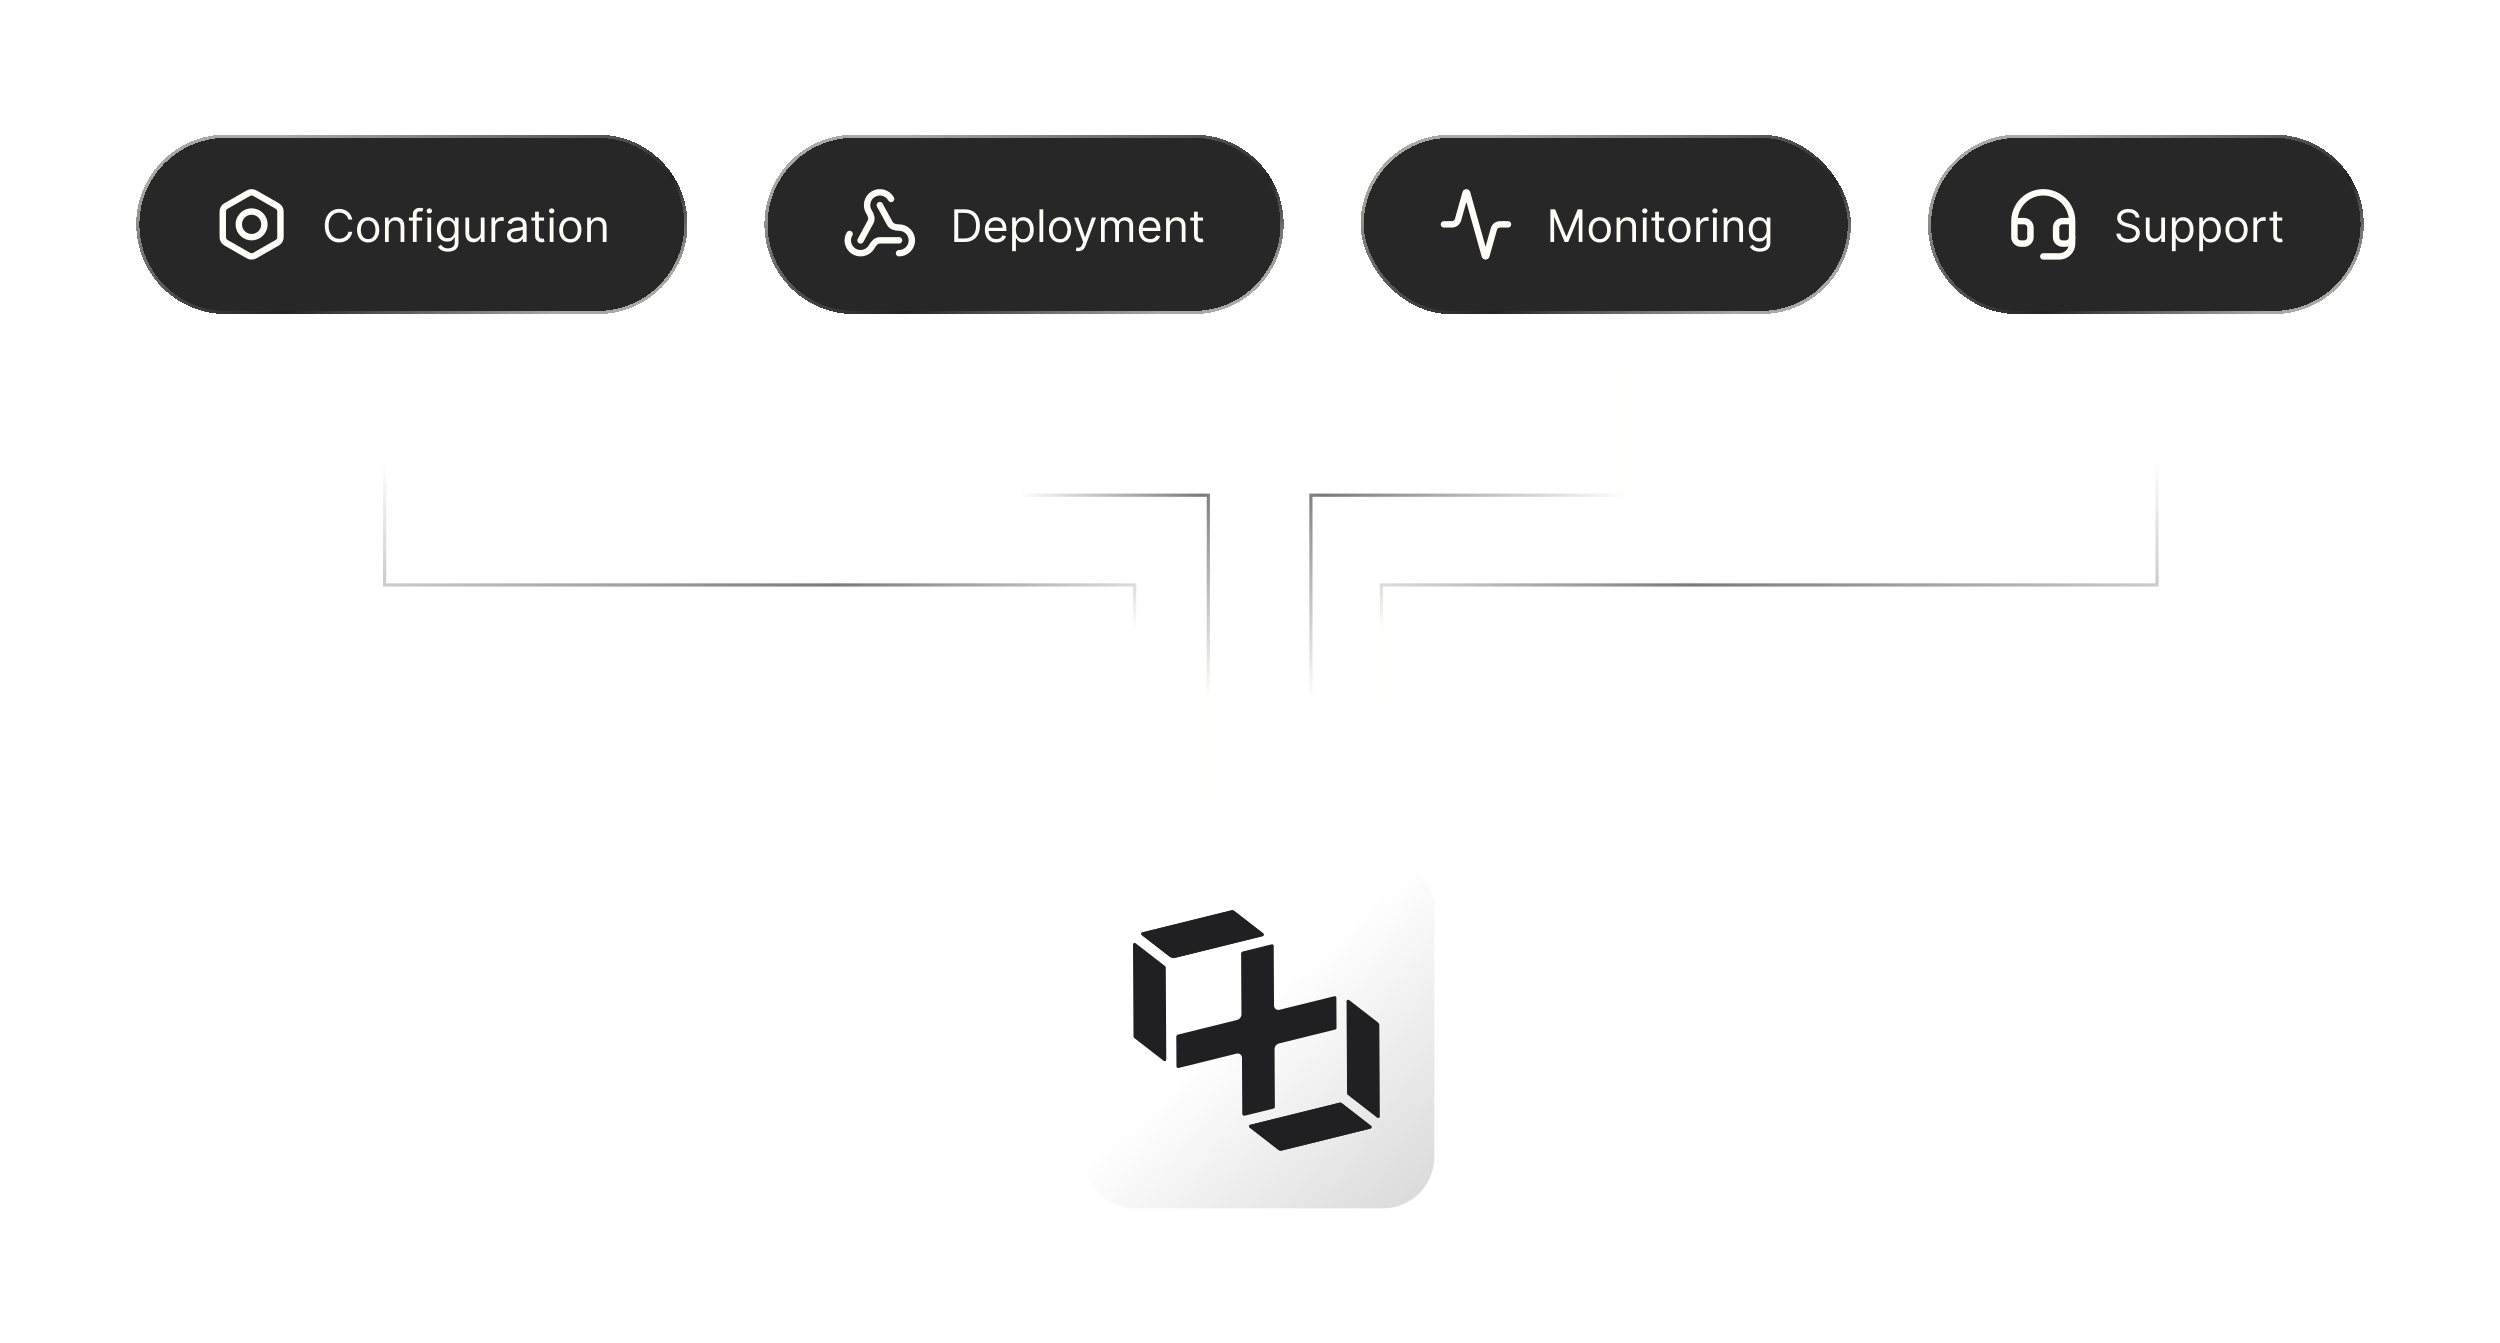
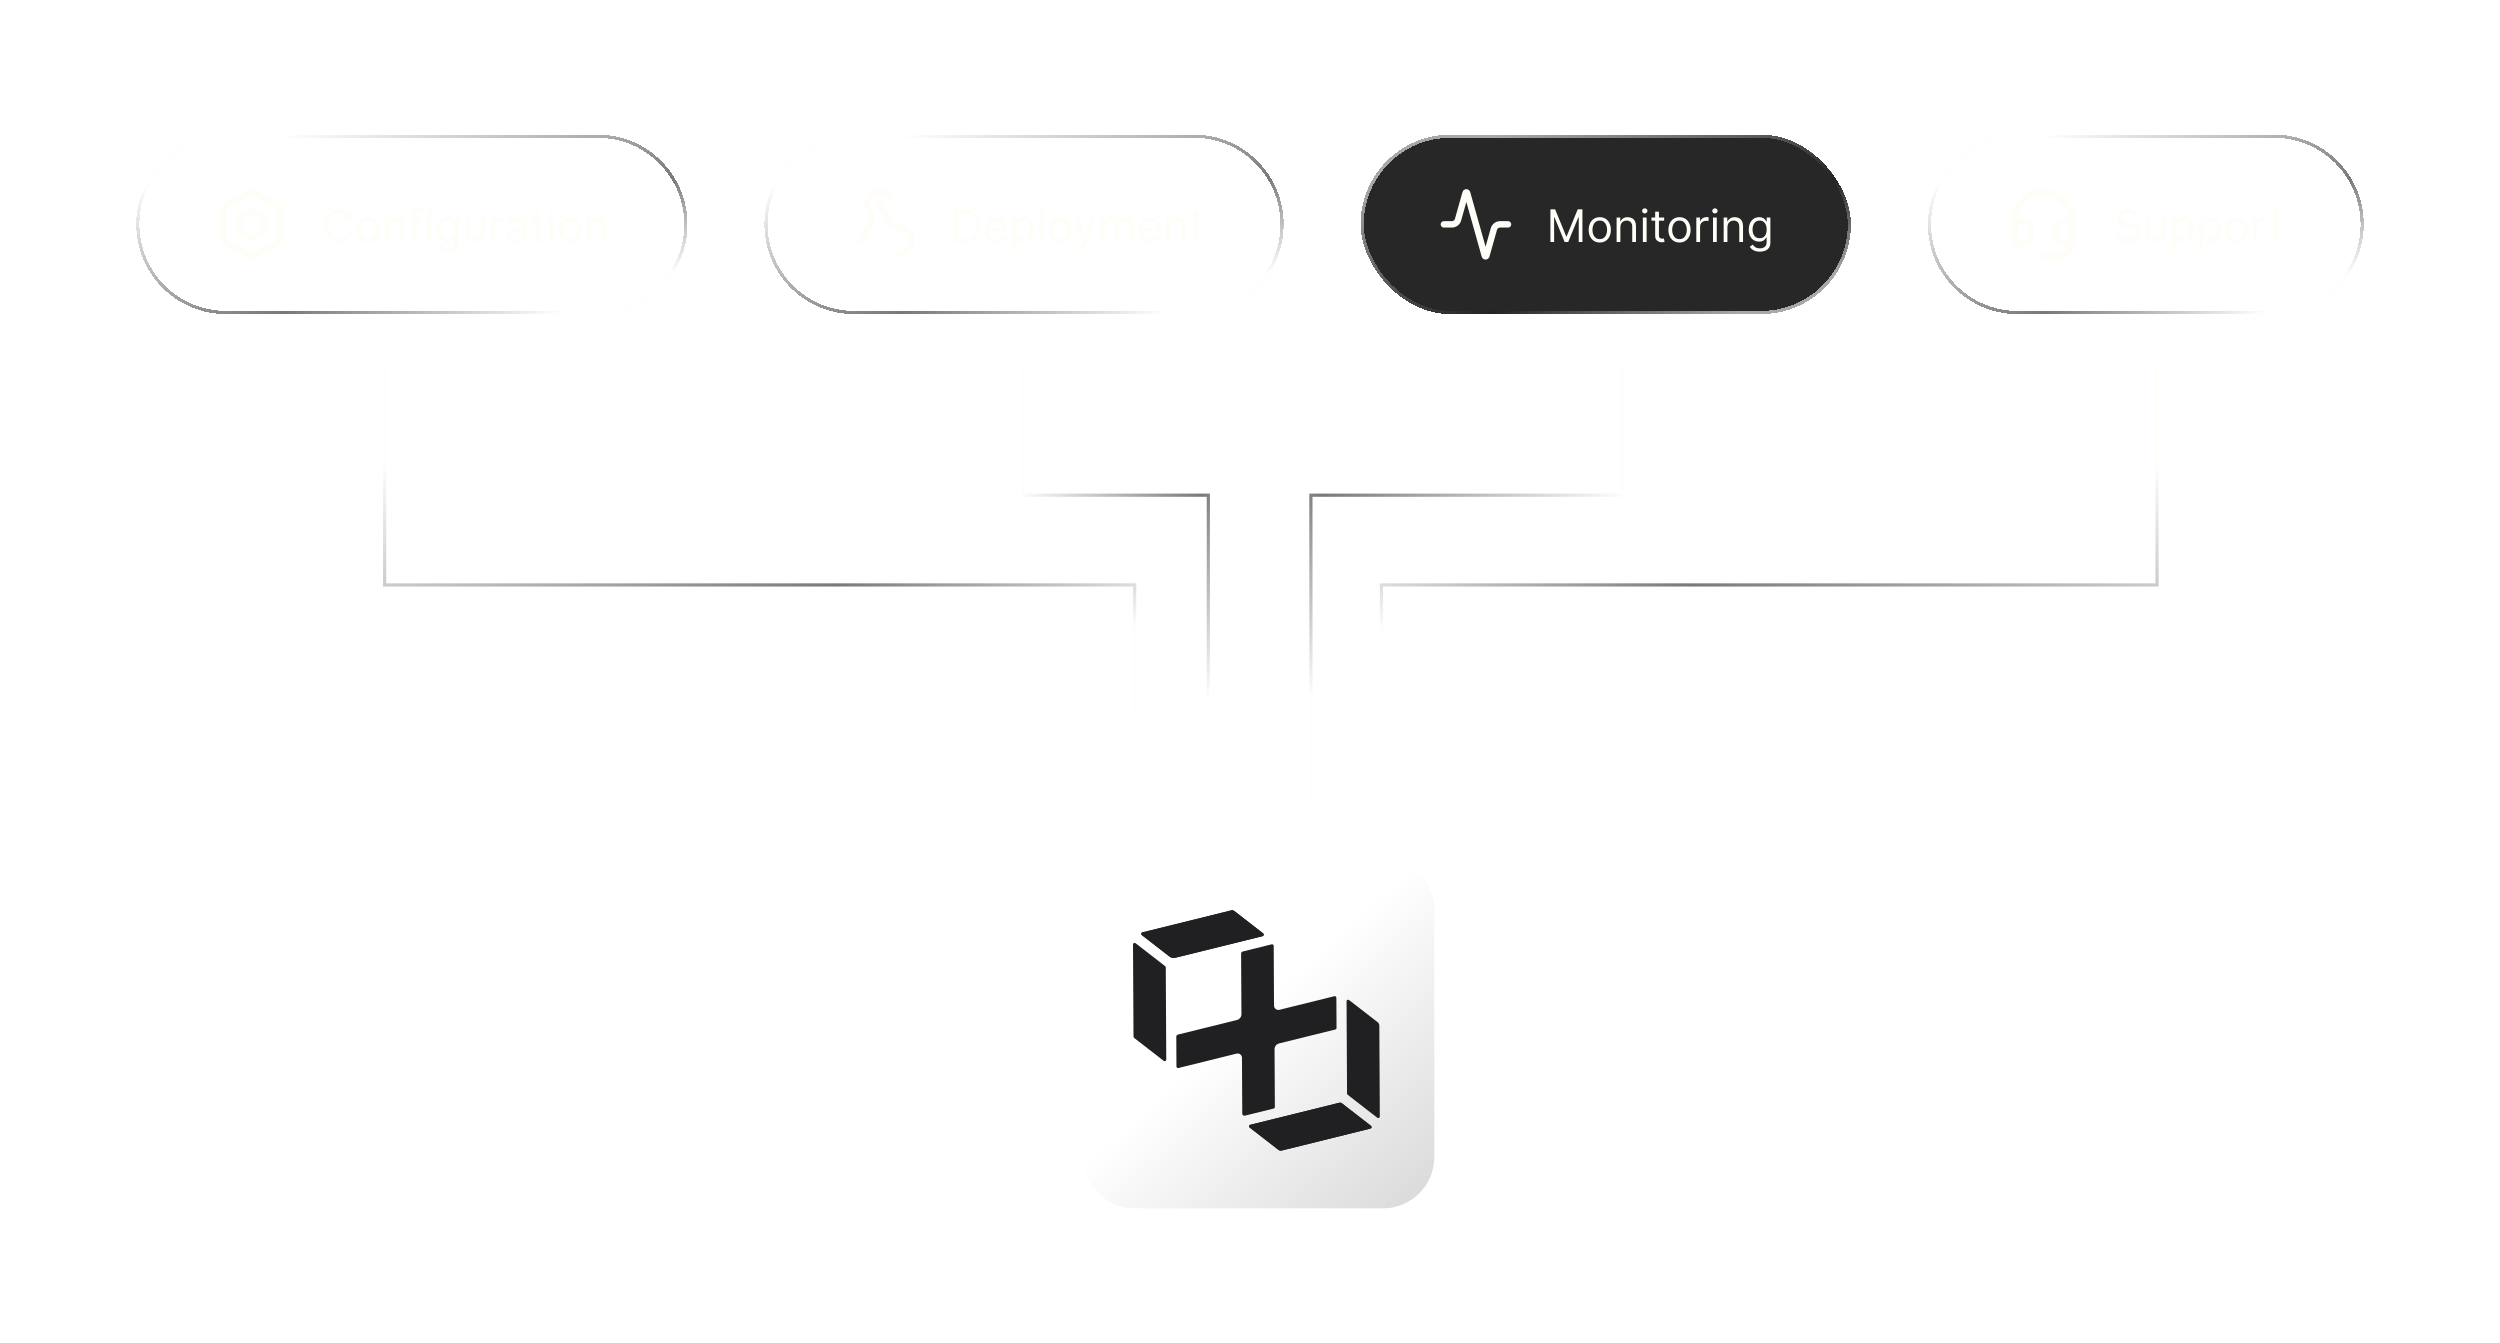
<svg xmlns="http://www.w3.org/2000/svg" width="780" height="419" viewBox="0 0 780 419" fill="none">
  <g filter="url(#filter0_d_1288_9257)">
    <rect x="337.5" y="267" width="110" height="110" rx="16" fill="url(#paint0_linear_1288_9257)" />
  </g>
  <path d="M353.651 323.327L353.5 294.667C353.5 294.259 353.97 294.026 354.291 294.278L363.506 301.427C363.641 301.53 363.718 301.691 363.721 301.861L363.875 330.606C363.875 331.013 363.405 331.246 363.084 330.995L353.933 323.893C353.757 323.758 353.654 323.549 353.654 323.327H353.651Z" fill="#202022" />
  <path d="M393.924 292.081L366.723 298.812C366.07 298.973 365.377 298.828 364.844 298.415L356.26 291.755C355.936 291.504 356.045 290.993 356.443 290.895L384.163 284.032C384.486 283.952 384.831 284.024 385.094 284.23L394.105 291.221C394.428 291.472 394.32 291.983 393.922 292.081H393.924Z" fill="#202022" />
  <path d="M393.924 292.081L366.646 298.83C366.041 298.978 365.401 298.843 364.91 298.462L356.26 291.755C355.936 291.504 356.045 290.993 356.443 290.895L384.163 284.032C384.486 283.952 384.831 284.024 385.094 284.23L394.105 291.221C394.428 291.472 394.32 291.983 393.922 292.081H393.924Z" fill="#202022" />
  <path d="M427.557 352.117L399.899 358.964C399.535 359.054 399.15 358.972 398.855 358.745L389.895 351.794C389.572 351.542 389.68 351.032 390.078 350.934L417.877 344.054C418.151 343.986 418.44 344.049 418.663 344.221L427.74 351.262C428.064 351.513 427.955 352.024 427.557 352.122V352.117Z" fill="#202022" />
  <path d="M427.557 352.117L399.899 358.964C399.535 359.054 399.15 358.972 398.855 358.745L389.895 351.794C389.572 351.542 389.68 351.032 390.078 350.934L417.877 344.054C418.151 343.986 418.44 344.049 418.663 344.221L427.74 351.262C428.064 351.513 427.955 352.024 427.557 352.122V352.117Z" fill="#202022" />
  <path d="M420.279 341.183L420.125 312.409C420.125 312.001 420.595 311.768 420.916 312.02L429.834 318.936C430.158 319.187 430.349 319.571 430.349 319.981L430.5 348.345C430.5 348.753 430.03 348.986 429.709 348.734L420.47 341.566C420.351 341.474 420.282 341.333 420.282 341.183H420.279Z" fill="#202022" />
  <path d="M387.501 330.031C387.499 329.29 386.891 328.687 386.148 328.687C386.039 328.687 385.927 328.7 385.821 328.726L367.662 333.221C367.354 333.298 367.054 333.065 367.054 332.75L367.004 323.462C367.004 323.144 367.219 322.866 367.527 322.79L385.357 318.377L385.365 318.385L385.973 318.218C386.779 317.999 387.339 317.263 387.331 316.427V316.186L387.326 315.979L387.313 313.931L387.225 297.531C387.225 297.216 387.438 296.94 387.746 296.864L396.788 294.627C397.096 294.55 397.396 294.783 397.396 295.098L397.494 313.756C397.499 314.497 398.107 315.1 398.848 315.1C398.959 315.1 399.068 315.087 399.177 315.061L416.338 310.813C416.646 310.736 416.946 310.969 416.946 311.284L416.996 320.728C416.996 320.953 416.842 321.151 416.625 321.204L399.307 325.489L399.017 325.569C398.211 325.791 397.653 326.527 397.661 327.363V327.604L397.759 345.388C397.759 345.613 397.605 345.812 397.388 345.865L388.375 348.094C387.976 348.191 387.589 347.892 387.586 347.482L387.496 330.031H387.501Z" fill="#202022" />
  <g filter="url(#filter1_d_1288_9257)">
-     <path d="M42.5 70C42.5 54.536 55.036 42 70.5 42H186.5C201.964 42 214.5 54.536 214.5 70C214.5 85.464 201.964 98 186.5 98H70.5C55.036 98 42.5 85.464 42.5 70Z" fill="#272728" shape-rendering="crispEdges" />
    <path d="M70.5 42.5H186.5C201.688 42.5 214 54.812 214 70C214 85.188 201.688 97.5 186.5 97.5H70.5C55.312 97.5 43 85.188 43 70C43 54.812 55.312 42.5 70.5 42.5Z" stroke="url(#paint1_linear_1288_9257)" stroke-opacity="0.6" shape-rendering="crispEdges" />
    <path d="M87.5 74V66C87.5 65.649 87.407 65.305 87.231 65.001C87.056 64.697 86.804 64.445 86.5 64.27L79.5 60.27C79.196 60.094 78.851 60.002 78.5 60.002C78.149 60.002 77.804 60.094 77.5 60.27L70.5 64.27C70.196 64.445 69.944 64.697 69.769 65.001C69.593 65.305 69.5 65.649 69.5 66V74C69.5 74.351 69.593 74.695 69.769 74.999C69.944 75.302 70.196 75.555 70.5 75.73L77.5 79.73C77.804 79.905 78.149 79.998 78.5 79.998C78.851 79.998 79.196 79.905 79.5 79.73L86.5 75.73C86.804 75.555 87.056 75.302 87.231 74.999C87.407 74.695 87.5 74.351 87.5 74Z" stroke="#FFFDF7" stroke-width="2" stroke-linecap="round" stroke-linejoin="round" />
    <path d="M78.5 74C80.709 74 82.5 72.209 82.5 70C82.5 67.791 80.709 66 78.5 66C76.291 66 74.5 67.791 74.5 70C74.5 72.209 76.291 74 78.5 74Z" stroke="#FFFDF7" stroke-width="2" stroke-linecap="round" stroke-linejoin="round" />
    <path d="M109.926 68.5H108.693C108.62 68.145 108.493 67.834 108.31 67.565C108.131 67.297 107.913 67.072 107.654 66.889C107.399 66.704 107.116 66.564 106.804 66.472C106.492 66.379 106.168 66.332 105.83 66.332C105.213 66.332 104.655 66.488 104.154 66.8C103.657 67.111 103.261 67.57 102.966 68.177C102.674 68.783 102.528 69.528 102.528 70.409C102.528 71.291 102.674 72.035 102.966 72.641C103.261 73.248 103.657 73.707 104.154 74.019C104.655 74.33 105.213 74.486 105.83 74.486C106.168 74.486 106.492 74.439 106.804 74.347C107.116 74.254 107.399 74.116 107.654 73.934C107.913 73.748 108.131 73.521 108.31 73.253C108.493 72.981 108.62 72.669 108.693 72.318H109.926C109.833 72.838 109.664 73.304 109.419 73.715C109.174 74.126 108.869 74.476 108.504 74.764C108.14 75.049 107.73 75.266 107.276 75.415C106.826 75.565 106.343 75.639 105.83 75.639C104.961 75.639 104.189 75.427 103.513 75.003C102.837 74.579 102.305 73.975 101.917 73.193C101.529 72.411 101.335 71.483 101.335 70.409C101.335 69.335 101.529 68.407 101.917 67.625C102.305 66.843 102.837 66.24 103.513 65.815C104.189 65.391 104.961 65.179 105.83 65.179C106.343 65.179 106.826 65.254 107.276 65.403C107.73 65.552 108.14 65.771 108.504 66.059C108.869 66.344 109.174 66.692 109.419 67.103C109.664 67.511 109.833 67.976 109.926 68.5ZM114.862 75.659C114.172 75.659 113.567 75.495 113.047 75.167C112.53 74.839 112.126 74.38 111.834 73.79C111.546 73.2 111.401 72.51 111.401 71.722C111.401 70.926 111.546 70.232 111.834 69.638C112.126 69.045 112.53 68.585 113.047 68.256C113.567 67.928 114.172 67.764 114.862 67.764C115.551 67.764 116.154 67.928 116.671 68.256C117.192 68.585 117.596 69.045 117.884 69.638C118.176 70.232 118.322 70.926 118.322 71.722C118.322 72.51 118.176 73.2 117.884 73.79C117.596 74.38 117.192 74.839 116.671 75.167C116.154 75.495 115.551 75.659 114.862 75.659ZM114.862 74.605C115.385 74.605 115.816 74.471 116.154 74.202C116.492 73.934 116.743 73.581 116.905 73.144C117.067 72.706 117.149 72.232 117.149 71.722C117.149 71.211 117.067 70.736 116.905 70.295C116.743 69.854 116.492 69.498 116.154 69.226C115.816 68.954 115.385 68.818 114.862 68.818C114.338 68.818 113.907 68.954 113.569 69.226C113.231 69.498 112.981 69.854 112.818 70.295C112.656 70.736 112.575 71.211 112.575 71.722C112.575 72.232 112.656 72.706 112.818 73.144C112.981 73.581 113.231 73.934 113.569 74.202C113.907 74.471 114.338 74.605 114.862 74.605ZM121.286 70.906V75.5H120.113V67.864H121.246V69.057H121.346C121.525 68.669 121.797 68.358 122.161 68.122C122.526 67.883 122.996 67.764 123.573 67.764C124.09 67.764 124.543 67.87 124.93 68.082C125.318 68.291 125.62 68.609 125.835 69.037C126.051 69.461 126.158 69.998 126.158 70.648V75.5H124.985V70.727C124.985 70.127 124.829 69.66 124.518 69.325C124.206 68.987 123.779 68.818 123.235 68.818C122.861 68.818 122.526 68.899 122.231 69.062C121.939 69.224 121.709 69.461 121.54 69.773C121.371 70.084 121.286 70.462 121.286 70.906ZM131.703 67.864V68.858H127.586V67.864H131.703ZM128.819 75.5V66.81C128.819 66.372 128.922 66.008 129.128 65.716C129.333 65.424 129.6 65.206 129.928 65.06C130.256 64.914 130.603 64.841 130.967 64.841C131.256 64.841 131.491 64.864 131.673 64.91C131.855 64.957 131.991 65 132.081 65.04L131.743 66.054C131.683 66.034 131.6 66.009 131.494 65.979C131.391 65.95 131.256 65.935 131.086 65.935C130.699 65.935 130.419 66.032 130.246 66.228C130.077 66.424 129.993 66.71 129.993 67.088V75.5H128.819ZM133.347 75.5V67.864H134.521V75.5H133.347ZM133.944 66.591C133.715 66.591 133.518 66.513 133.352 66.357C133.19 66.201 133.109 66.014 133.109 65.796C133.109 65.577 133.19 65.389 133.352 65.234C133.518 65.078 133.715 65 133.944 65C134.173 65 134.368 65.078 134.531 65.234C134.696 65.389 134.779 65.577 134.779 65.796C134.779 66.014 134.696 66.201 134.531 66.357C134.368 66.513 134.173 66.591 133.944 66.591ZM139.752 78.523C139.185 78.523 138.698 78.45 138.29 78.304C137.883 78.162 137.543 77.972 137.271 77.737C137.003 77.505 136.789 77.257 136.63 76.992L137.564 76.335C137.671 76.474 137.805 76.633 137.967 76.812C138.13 76.995 138.352 77.152 138.633 77.285C138.918 77.421 139.291 77.489 139.752 77.489C140.368 77.489 140.877 77.34 141.278 77.041C141.679 76.743 141.88 76.276 141.88 75.639V74.088H141.78C141.694 74.227 141.572 74.4 141.412 74.605C141.257 74.807 141.031 74.988 140.736 75.147C140.445 75.303 140.05 75.381 139.553 75.381C138.937 75.381 138.383 75.235 137.893 74.943C137.405 74.651 137.019 74.227 136.734 73.671C136.452 73.114 136.312 72.438 136.312 71.642C136.312 70.86 136.449 70.179 136.724 69.599C136.999 69.015 137.382 68.565 137.873 68.246C138.363 67.925 138.93 67.764 139.573 67.764C140.07 67.764 140.465 67.847 140.756 68.013C141.051 68.175 141.277 68.361 141.432 68.57C141.591 68.775 141.714 68.944 141.8 69.077H141.92V67.864H143.053V75.719C143.053 76.375 142.904 76.909 142.606 77.32C142.311 77.734 141.913 78.037 141.412 78.229C140.915 78.425 140.362 78.523 139.752 78.523ZM139.712 74.327C140.183 74.327 140.581 74.219 140.905 74.004C141.23 73.788 141.477 73.478 141.646 73.074C141.815 72.669 141.9 72.186 141.9 71.622C141.9 71.072 141.817 70.586 141.651 70.165C141.485 69.745 141.24 69.415 140.915 69.176C140.59 68.938 140.189 68.818 139.712 68.818C139.215 68.818 138.801 68.944 138.469 69.196C138.141 69.448 137.894 69.786 137.729 70.21C137.566 70.635 137.485 71.105 137.485 71.622C137.485 72.153 137.568 72.621 137.733 73.029C137.903 73.433 138.151 73.752 138.479 73.984C138.811 74.212 139.222 74.327 139.712 74.327ZM150.013 72.378V67.864H151.187V75.5H150.013V74.207H149.934C149.755 74.595 149.476 74.925 149.099 75.197C148.721 75.465 148.243 75.599 147.667 75.599C147.189 75.599 146.765 75.495 146.394 75.286C146.023 75.074 145.731 74.756 145.519 74.332C145.307 73.904 145.201 73.365 145.201 72.716V67.864H146.374V72.636C146.374 73.193 146.53 73.637 146.841 73.969C147.156 74.3 147.557 74.466 148.045 74.466C148.336 74.466 148.633 74.391 148.934 74.242C149.239 74.093 149.495 73.864 149.7 73.556C149.909 73.248 150.013 72.855 150.013 72.378ZM153.336 75.5V67.864H154.469V69.017H154.549C154.688 68.639 154.94 68.333 155.304 68.097C155.669 67.862 156.08 67.744 156.537 67.744C156.623 67.744 156.731 67.746 156.86 67.749C156.99 67.753 157.087 67.758 157.154 67.764V68.957C157.114 68.947 157.023 68.933 156.88 68.913C156.741 68.889 156.594 68.878 156.438 68.878C156.067 68.878 155.735 68.956 155.444 69.112C155.155 69.264 154.926 69.476 154.757 69.748C154.592 70.016 154.509 70.323 154.509 70.668V75.5H153.336ZM160.792 75.679C160.308 75.679 159.869 75.588 159.474 75.406C159.08 75.22 158.767 74.953 158.535 74.605C158.303 74.254 158.187 73.829 158.187 73.332C158.187 72.895 158.273 72.54 158.445 72.269C158.617 71.993 158.848 71.778 159.136 71.622C159.425 71.466 159.743 71.35 160.091 71.274C160.442 71.195 160.795 71.132 161.15 71.085C161.614 71.026 161.99 70.981 162.278 70.951C162.57 70.918 162.782 70.863 162.915 70.787C163.05 70.711 163.118 70.578 163.118 70.389V70.349C163.118 69.859 162.984 69.478 162.716 69.206C162.451 68.934 162.048 68.798 161.508 68.798C160.948 68.798 160.508 68.921 160.19 69.166C159.872 69.412 159.648 69.673 159.519 69.952L158.405 69.554C158.604 69.09 158.869 68.729 159.201 68.47C159.536 68.208 159.9 68.026 160.295 67.923C160.692 67.817 161.083 67.764 161.468 67.764C161.713 67.764 161.995 67.794 162.313 67.854C162.635 67.91 162.944 68.028 163.243 68.207C163.544 68.386 163.795 68.656 163.993 69.017C164.192 69.378 164.292 69.862 164.292 70.469V75.5H163.118V74.466H163.059C162.979 74.632 162.847 74.809 162.661 74.998C162.475 75.187 162.229 75.347 161.92 75.48C161.612 75.613 161.236 75.679 160.792 75.679ZM160.971 74.625C161.435 74.625 161.826 74.534 162.144 74.352C162.465 74.169 162.707 73.934 162.87 73.646C163.036 73.357 163.118 73.054 163.118 72.736V71.662C163.069 71.722 162.959 71.776 162.79 71.826C162.625 71.872 162.432 71.914 162.214 71.95C161.998 71.983 161.788 72.013 161.582 72.04C161.38 72.063 161.216 72.083 161.09 72.099C160.785 72.139 160.5 72.204 160.235 72.293C159.973 72.379 159.761 72.51 159.599 72.686C159.439 72.858 159.36 73.094 159.36 73.392C159.36 73.8 159.511 74.108 159.812 74.317C160.117 74.522 160.503 74.625 160.971 74.625ZM169.754 67.864V68.858H165.797V67.864H169.754ZM166.95 66.034H168.124V73.312C168.124 73.644 168.172 73.892 168.268 74.058C168.367 74.221 168.493 74.33 168.646 74.386C168.801 74.439 168.965 74.466 169.138 74.466C169.267 74.466 169.373 74.459 169.456 74.446C169.539 74.43 169.605 74.416 169.655 74.406L169.893 75.46C169.814 75.49 169.703 75.52 169.56 75.55C169.418 75.583 169.237 75.599 169.018 75.599C168.687 75.599 168.362 75.528 168.044 75.386C167.729 75.243 167.467 75.026 167.259 74.734C167.053 74.443 166.95 74.075 166.95 73.631V66.034ZM171.519 75.5V67.864H172.692V75.5H171.519ZM172.116 66.591C171.887 66.591 171.69 66.513 171.524 66.357C171.362 66.201 171.281 66.014 171.281 65.796C171.281 65.577 171.362 65.389 171.524 65.234C171.69 65.078 171.887 65 172.116 65C172.344 65 172.54 65.078 172.702 65.234C172.868 65.389 172.951 65.577 172.951 65.796C172.951 66.014 172.868 66.201 172.702 66.357C172.54 66.513 172.344 66.591 172.116 66.591ZM177.944 75.659C177.254 75.659 176.649 75.495 176.129 75.167C175.612 74.839 175.208 74.38 174.916 73.79C174.628 73.2 174.483 72.51 174.483 71.722C174.483 70.926 174.628 70.232 174.916 69.638C175.208 69.045 175.612 68.585 176.129 68.256C176.649 67.928 177.254 67.764 177.944 67.764C178.633 67.764 179.236 67.928 179.753 68.256C180.274 68.585 180.678 69.045 180.966 69.638C181.258 70.232 181.404 70.926 181.404 71.722C181.404 72.51 181.258 73.2 180.966 73.79C180.678 74.38 180.274 74.839 179.753 75.167C179.236 75.495 178.633 75.659 177.944 75.659ZM177.944 74.605C178.467 74.605 178.898 74.471 179.236 74.202C179.574 73.934 179.825 73.581 179.987 73.144C180.149 72.706 180.231 72.232 180.231 71.722C180.231 71.211 180.149 70.736 179.987 70.295C179.825 69.854 179.574 69.498 179.236 69.226C178.898 68.954 178.467 68.818 177.944 68.818C177.42 68.818 176.989 68.954 176.651 69.226C176.313 69.498 176.063 69.854 175.9 70.295C175.738 70.736 175.657 71.211 175.657 71.722C175.657 72.232 175.738 72.706 175.9 73.144C176.063 73.581 176.313 73.934 176.651 74.202C176.989 74.471 177.42 74.605 177.944 74.605ZM184.368 70.906V75.5H183.195V67.864H184.328V69.057H184.428C184.607 68.669 184.879 68.358 185.243 68.122C185.608 67.883 186.078 67.764 186.655 67.764C187.172 67.764 187.625 67.87 188.012 68.082C188.4 68.291 188.702 68.609 188.917 69.037C189.133 69.461 189.24 69.998 189.24 70.648V75.5H188.067V70.727C188.067 70.127 187.911 69.66 187.6 69.325C187.288 68.987 186.861 68.818 186.317 68.818C185.943 68.818 185.608 68.899 185.313 69.062C185.021 69.224 184.791 69.461 184.622 69.773C184.453 70.084 184.368 70.462 184.368 70.906Z" fill="#FFFDF7" />
  </g>
  <g filter="url(#filter2_d_1288_9257)">
-     <path d="M238.5 70C238.5 54.536 251.036 42 266.5 42H372.5C387.964 42 400.5 54.536 400.5 70C400.5 85.464 387.964 98 372.5 98H266.5C251.036 98 238.5 85.464 238.5 70Z" fill="#272728" shape-rendering="crispEdges" />
    <path d="M266.5 42.5H372.5C387.688 42.5 400 54.812 400 70C400 85.188 387.688 97.5 372.5 97.5H266.5C251.312 97.5 239 85.188 239 70C239 54.812 251.312 42.5 266.5 42.5Z" stroke="url(#paint2_linear_1288_9257)" stroke-opacity="0.6" shape-rendering="crispEdges" />
-     <path d="M280.5 74.98H274.51C273.41 74.98 272.56 75.92 272.03 76.88C271.61 77.667 270.94 78.292 270.125 78.654C269.309 79.016 268.397 79.096 267.531 78.88C266.666 78.663 265.897 78.164 265.348 77.461C264.799 76.758 264.5 75.892 264.5 75C264.51 74.3 264.7 73.6 265.07 73" stroke="#FFFDF7" stroke-width="2" stroke-linecap="round" stroke-linejoin="round" />
    <path d="M268.5 75.001L271.63 69.221C272.16 68.251 271.73 67.041 271.13 66.121C270.847 65.668 270.657 65.163 270.572 64.635C270.488 64.108 270.509 63.569 270.636 63.05C270.763 62.531 270.992 62.043 271.311 61.614C271.629 61.186 272.031 60.825 272.491 60.554C272.951 60.283 273.461 60.106 273.99 60.035C274.52 59.965 275.058 60 275.573 60.141C276.089 60.281 276.571 60.523 276.991 60.853C277.411 61.183 277.761 61.593 278.02 62.061" stroke="#FFFDF7" stroke-width="2" stroke-linecap="round" stroke-linejoin="round" />
    <path d="M274.5 64L277.63 69.73C278.16 70.7 279.4 71 280.5 71C281.561 71 282.578 71.421 283.328 72.172C284.079 72.922 284.5 73.939 284.5 75C284.5 76.061 284.079 77.078 283.328 77.828C282.578 78.579 281.561 79 280.5 79" stroke="#FFFDF7" stroke-width="2" stroke-linecap="round" stroke-linejoin="round" />
    <path d="M300.875 75.5H297.733V65.318H301.014C302.002 65.318 302.847 65.522 303.55 65.93C304.252 66.334 304.791 66.916 305.165 67.675C305.54 68.43 305.727 69.335 305.727 70.389C305.727 71.45 305.538 72.363 305.161 73.129C304.783 73.891 304.232 74.478 303.51 74.888C302.787 75.296 301.909 75.5 300.875 75.5ZM298.966 74.406H300.795C301.637 74.406 302.335 74.244 302.888 73.919C303.442 73.594 303.855 73.132 304.126 72.532C304.398 71.932 304.534 71.218 304.534 70.389C304.534 69.567 304.4 68.86 304.131 68.266C303.863 67.67 303.462 67.212 302.928 66.894C302.395 66.573 301.73 66.412 300.935 66.412H298.966V74.406ZM310.838 75.659C310.102 75.659 309.468 75.497 308.934 75.172C308.404 74.844 307.994 74.386 307.706 73.8C307.421 73.21 307.278 72.524 307.278 71.742C307.278 70.959 307.421 70.27 307.706 69.673C307.994 69.073 308.395 68.606 308.909 68.271C309.426 67.933 310.029 67.764 310.719 67.764C311.116 67.764 311.509 67.831 311.897 67.963C312.285 68.096 312.638 68.311 312.956 68.609C313.274 68.904 313.528 69.296 313.717 69.783C313.906 70.27 314 70.87 314 71.582V72.079H308.114V71.065H312.807C312.807 70.635 312.721 70.25 312.548 69.912C312.379 69.574 312.137 69.307 311.822 69.112C311.511 68.916 311.143 68.818 310.719 68.818C310.251 68.818 309.847 68.934 309.506 69.166C309.168 69.395 308.907 69.693 308.725 70.061C308.543 70.429 308.452 70.823 308.452 71.244V71.921C308.452 72.497 308.551 72.986 308.75 73.387C308.952 73.785 309.232 74.088 309.59 74.297C309.948 74.502 310.364 74.605 310.838 74.605C311.146 74.605 311.425 74.562 311.673 74.476C311.925 74.386 312.142 74.254 312.325 74.078C312.507 73.899 312.648 73.677 312.747 73.412L313.881 73.73C313.761 74.115 313.561 74.453 313.279 74.744C312.997 75.033 312.649 75.258 312.235 75.421C311.821 75.579 311.355 75.659 310.838 75.659ZM315.785 78.364V67.864H316.918V69.077H317.058C317.144 68.944 317.263 68.775 317.415 68.57C317.571 68.361 317.793 68.175 318.082 68.013C318.373 67.847 318.768 67.764 319.265 67.764C319.908 67.764 320.475 67.925 320.965 68.246C321.456 68.568 321.839 69.024 322.114 69.614C322.389 70.204 322.526 70.9 322.526 71.702C322.526 72.51 322.389 73.211 322.114 73.805C321.839 74.395 321.457 74.852 320.97 75.177C320.483 75.498 319.921 75.659 319.285 75.659C318.794 75.659 318.402 75.578 318.107 75.415C317.812 75.25 317.585 75.062 317.425 74.854C317.266 74.642 317.144 74.466 317.058 74.327H316.958V78.364H315.785ZM316.938 71.682C316.938 72.258 317.023 72.767 317.192 73.208C317.361 73.646 317.608 73.989 317.933 74.237C318.257 74.483 318.655 74.605 319.126 74.605C319.616 74.605 320.026 74.476 320.354 74.217C320.685 73.956 320.934 73.604 321.099 73.163C321.268 72.719 321.353 72.225 321.353 71.682C321.353 71.145 321.27 70.661 321.104 70.23C320.942 69.796 320.695 69.453 320.364 69.201C320.036 68.946 319.623 68.818 319.126 68.818C318.648 68.818 318.247 68.939 317.923 69.181C317.598 69.42 317.353 69.754 317.187 70.185C317.021 70.613 316.938 71.112 316.938 71.682ZM325.489 65.318V75.5H324.316V65.318H325.489ZM330.741 75.659C330.051 75.659 329.446 75.495 328.926 75.167C328.409 74.839 328.005 74.38 327.713 73.79C327.425 73.2 327.28 72.51 327.28 71.722C327.28 70.926 327.425 70.232 327.713 69.638C328.005 69.045 328.409 68.585 328.926 68.256C329.446 67.928 330.051 67.764 330.741 67.764C331.43 67.764 332.033 67.928 332.55 68.256C333.071 68.585 333.475 69.045 333.763 69.638C334.055 70.232 334.201 70.926 334.201 71.722C334.201 72.51 334.055 73.2 333.763 73.79C333.475 74.38 333.071 74.839 332.55 75.167C332.033 75.495 331.43 75.659 330.741 75.659ZM330.741 74.605C331.264 74.605 331.695 74.471 332.033 74.202C332.371 73.934 332.622 73.581 332.784 73.144C332.946 72.706 333.028 72.232 333.028 71.722C333.028 71.211 332.946 70.736 332.784 70.295C332.622 69.854 332.371 69.498 332.033 69.226C331.695 68.954 331.264 68.818 330.741 68.818C330.217 68.818 329.786 68.954 329.448 69.226C329.11 69.498 328.86 69.854 328.697 70.295C328.535 70.736 328.454 71.211 328.454 71.722C328.454 72.232 328.535 72.706 328.697 73.144C328.86 73.581 329.11 73.934 329.448 74.202C329.786 74.471 330.217 74.605 330.741 74.605ZM336.474 78.364C336.275 78.364 336.098 78.347 335.942 78.314C335.786 78.284 335.679 78.254 335.619 78.224L335.917 77.19C336.202 77.263 336.454 77.29 336.673 77.27C336.892 77.25 337.086 77.152 337.255 76.977C337.427 76.804 337.584 76.524 337.727 76.136L337.946 75.54L335.122 67.864H336.395L338.502 73.949H338.582L340.69 67.864H341.963L338.721 76.614C338.575 77.008 338.395 77.335 338.179 77.593C337.964 77.855 337.714 78.049 337.429 78.175C337.147 78.301 336.829 78.364 336.474 78.364ZM343.511 75.5V67.864H344.645V69.057H344.744C344.903 68.649 345.16 68.333 345.515 68.107C345.87 67.879 346.295 67.764 346.793 67.764C347.296 67.764 347.716 67.879 348.05 68.107C348.388 68.333 348.652 68.649 348.841 69.057H348.92C349.116 68.662 349.409 68.349 349.8 68.117C350.192 67.882 350.661 67.764 351.207 67.764C351.89 67.764 352.449 67.978 352.883 68.406C353.317 68.83 353.534 69.491 353.534 70.389V75.5H352.361V70.389C352.361 69.826 352.207 69.423 351.898 69.181C351.59 68.939 351.227 68.818 350.81 68.818C350.273 68.818 349.857 68.981 349.562 69.305C349.267 69.627 349.119 70.035 349.119 70.528V75.5H347.926V70.27C347.926 69.836 347.785 69.486 347.504 69.221C347.222 68.952 346.859 68.818 346.415 68.818C346.11 68.818 345.825 68.899 345.56 69.062C345.298 69.224 345.086 69.45 344.923 69.738C344.764 70.023 344.685 70.353 344.685 70.727V75.5H343.511ZM358.881 75.659C358.145 75.659 357.511 75.497 356.977 75.172C356.447 74.844 356.037 74.386 355.749 73.8C355.464 73.21 355.321 72.524 355.321 71.742C355.321 70.959 355.464 70.27 355.749 69.673C356.037 69.073 356.438 68.606 356.952 68.271C357.469 67.933 358.072 67.764 358.762 67.764C359.159 67.764 359.552 67.831 359.94 67.963C360.328 68.096 360.681 68.311 360.999 68.609C361.317 68.904 361.571 69.296 361.76 69.783C361.949 70.27 362.043 70.87 362.043 71.582V72.079H356.157V71.065H360.85C360.85 70.635 360.764 70.25 360.591 69.912C360.422 69.574 360.18 69.307 359.865 69.112C359.554 68.916 359.186 68.818 358.762 68.818C358.294 68.818 357.89 68.934 357.549 69.166C357.211 69.395 356.95 69.693 356.768 70.061C356.586 70.429 356.495 70.823 356.495 71.244V71.921C356.495 72.497 356.594 72.986 356.793 73.387C356.995 73.785 357.275 74.088 357.633 74.297C357.991 74.502 358.407 74.605 358.881 74.605C359.189 74.605 359.468 74.562 359.716 74.476C359.968 74.386 360.185 74.254 360.368 74.078C360.55 73.899 360.691 73.677 360.79 73.412L361.924 73.73C361.804 74.115 361.604 74.453 361.322 74.744C361.04 75.033 360.692 75.258 360.278 75.421C359.864 75.579 359.398 75.659 358.881 75.659ZM365.001 70.906V75.5H363.828V67.864H364.961V69.057H365.061C365.24 68.669 365.511 68.358 365.876 68.122C366.241 67.883 366.711 67.764 367.288 67.764C367.805 67.764 368.257 67.87 368.645 68.082C369.033 68.291 369.335 68.609 369.55 69.037C369.766 69.461 369.873 69.998 369.873 70.648V75.5H368.7V70.727C368.7 70.127 368.544 69.66 368.233 69.325C367.921 68.987 367.493 68.818 366.95 68.818C366.575 68.818 366.241 68.899 365.946 69.062C365.654 69.224 365.424 69.461 365.255 69.773C365.086 70.084 365.001 70.462 365.001 70.906ZM375.338 67.864V68.858H371.381V67.864H375.338ZM372.534 66.034H373.708V73.312C373.708 73.644 373.756 73.892 373.852 74.058C373.951 74.221 374.077 74.33 374.23 74.386C374.385 74.439 374.549 74.466 374.722 74.466C374.851 74.466 374.957 74.459 375.04 74.446C375.123 74.43 375.189 74.416 375.239 74.406L375.477 75.46C375.398 75.49 375.287 75.52 375.144 75.55C375.002 75.583 374.821 75.599 374.602 75.599C374.271 75.599 373.946 75.528 373.628 75.386C373.313 75.243 373.051 75.026 372.843 74.734C372.637 74.443 372.534 74.075 372.534 73.631V66.034Z" fill="#FFFDF7" />
  </g>
  <g filter="url(#filter3_d_1288_9257)">
    <rect x="424.5" y="42" width="153" height="56" rx="28" fill="#272728" shape-rendering="crispEdges" />
    <rect x="425" y="42.5" width="152" height="55" rx="27.5" stroke="url(#paint3_linear_1288_9257)" stroke-opacity="0.6" shape-rendering="crispEdges" />
    <path d="M470.5 70H468.02C467.583 69.999 467.158 70.141 466.809 70.405C466.461 70.669 466.208 71.039 466.09 71.46L463.74 79.82C463.725 79.872 463.693 79.918 463.65 79.95C463.607 79.983 463.554 80 463.5 80C463.446 80 463.393 79.983 463.35 79.95C463.307 79.918 463.275 79.872 463.26 79.82L457.74 60.18C457.725 60.128 457.693 60.083 457.65 60.05C457.607 60.017 457.554 60 457.5 60C457.446 60 457.393 60.017 457.35 60.05C457.307 60.083 457.275 60.128 457.26 60.18L454.91 68.54C454.792 68.959 454.541 69.329 454.195 69.592C453.848 69.856 453.425 69.999 452.99 70H450.5" stroke="#FFFDF7" stroke-width="2" stroke-linecap="round" stroke-linejoin="round" />
    <path d="M483.733 65.318H485.205L488.665 73.77H488.784L492.244 65.318H493.716V75.5H492.562V67.764H492.463L489.281 75.5H488.168L484.986 67.764H484.886V75.5H483.733V65.318ZM499.131 75.659C498.442 75.659 497.837 75.495 497.317 75.167C496.8 74.839 496.395 74.38 496.104 73.79C495.815 73.2 495.671 72.51 495.671 71.722C495.671 70.926 495.815 70.232 496.104 69.638C496.395 69.045 496.8 68.585 497.317 68.256C497.837 67.928 498.442 67.764 499.131 67.764C499.821 67.764 500.424 67.928 500.941 68.256C501.461 68.585 501.866 69.045 502.154 69.638C502.446 70.232 502.591 70.926 502.591 71.722C502.591 72.51 502.446 73.2 502.154 73.79C501.866 74.38 501.461 74.839 500.941 75.167C500.424 75.495 499.821 75.659 499.131 75.659ZM499.131 74.605C499.655 74.605 500.086 74.471 500.424 74.202C500.762 73.934 501.012 73.581 501.175 73.144C501.337 72.706 501.418 72.232 501.418 71.722C501.418 71.211 501.337 70.736 501.175 70.295C501.012 69.854 500.762 69.498 500.424 69.226C500.086 68.954 499.655 68.818 499.131 68.818C498.608 68.818 498.177 68.954 497.839 69.226C497.501 69.498 497.25 69.854 497.088 70.295C496.925 70.736 496.844 71.211 496.844 71.722C496.844 72.232 496.925 72.706 497.088 73.144C497.25 73.581 497.501 73.934 497.839 74.202C498.177 74.471 498.608 74.605 499.131 74.605ZM505.556 70.906V75.5H504.382V67.864H505.516V69.057H505.615C505.794 68.669 506.066 68.358 506.431 68.122C506.795 67.883 507.266 67.764 507.843 67.764C508.36 67.764 508.812 67.87 509.2 68.082C509.588 68.291 509.889 68.609 510.105 69.037C510.32 69.461 510.428 69.998 510.428 70.648V75.5H509.255V70.727C509.255 70.127 509.099 69.66 508.787 69.325C508.476 68.987 508.048 68.818 507.505 68.818C507.13 68.818 506.795 68.899 506.5 69.062C506.209 69.224 505.978 69.461 505.809 69.773C505.64 70.084 505.556 70.462 505.556 70.906ZM512.572 75.5V67.864H513.745V75.5H512.572ZM513.169 66.591C512.94 66.591 512.743 66.513 512.577 66.357C512.414 66.201 512.333 66.014 512.333 65.796C512.333 65.577 512.414 65.389 512.577 65.234C512.743 65.078 512.94 65 513.169 65C513.397 65 513.593 65.078 513.755 65.234C513.921 65.389 514.004 65.577 514.004 65.796C514.004 66.014 513.921 66.201 513.755 66.357C513.593 66.513 513.397 66.591 513.169 66.591ZM519.215 67.864V68.858H515.258V67.864H519.215ZM516.411 66.034H517.585V73.312C517.585 73.644 517.633 73.892 517.729 74.058C517.828 74.221 517.954 74.33 518.107 74.386C518.262 74.439 518.426 74.466 518.599 74.466C518.728 74.466 518.834 74.459 518.917 74.446C519 74.43 519.066 74.416 519.116 74.406L519.354 75.46C519.275 75.49 519.164 75.52 519.021 75.55C518.879 75.583 518.698 75.599 518.479 75.599C518.148 75.599 517.823 75.528 517.505 75.386C517.19 75.243 516.928 75.026 516.719 74.734C516.514 74.443 516.411 74.075 516.411 73.631V66.034ZM524 75.659C523.311 75.659 522.706 75.495 522.186 75.167C521.669 74.839 521.264 74.38 520.973 73.79C520.684 73.2 520.54 72.51 520.54 71.722C520.54 70.926 520.684 70.232 520.973 69.638C521.264 69.045 521.669 68.585 522.186 68.256C522.706 67.928 523.311 67.764 524 67.764C524.69 67.764 525.293 67.928 525.81 68.256C526.33 68.585 526.735 69.045 527.023 69.638C527.315 70.232 527.461 70.926 527.461 71.722C527.461 72.51 527.315 73.2 527.023 73.79C526.735 74.38 526.33 74.839 525.81 75.167C525.293 75.495 524.69 75.659 524 75.659ZM524 74.605C524.524 74.605 524.955 74.471 525.293 74.202C525.631 73.934 525.881 73.581 526.044 73.144C526.206 72.706 526.287 72.232 526.287 71.722C526.287 71.211 526.206 70.736 526.044 70.295C525.881 69.854 525.631 69.498 525.293 69.226C524.955 68.954 524.524 68.818 524 68.818C523.477 68.818 523.046 68.954 522.708 69.226C522.37 69.498 522.119 69.854 521.957 70.295C521.795 70.736 521.713 71.211 521.713 71.722C521.713 72.232 521.795 72.706 521.957 73.144C522.119 73.581 522.37 73.934 522.708 74.202C523.046 74.471 523.477 74.605 524 74.605ZM529.252 75.5V67.864H530.385V69.017H530.465C530.604 68.639 530.856 68.333 531.22 68.097C531.585 67.862 531.996 67.744 532.453 67.744C532.539 67.744 532.647 67.746 532.776 67.749C532.906 67.753 533.003 67.758 533.07 67.764V68.957C533.03 68.947 532.939 68.933 532.796 68.913C532.657 68.889 532.51 68.878 532.354 68.878C531.983 68.878 531.651 68.956 531.36 69.112C531.071 69.264 530.843 69.476 530.673 69.748C530.508 70.016 530.425 70.323 530.425 70.668V75.5H529.252ZM534.461 75.5V67.864H535.634V75.5H534.461ZM535.057 66.591C534.828 66.591 534.631 66.513 534.466 66.357C534.303 66.201 534.222 66.014 534.222 65.796C534.222 65.577 534.303 65.389 534.466 65.234C534.631 65.078 534.828 65 535.057 65C535.286 65 535.481 65.078 535.644 65.234C535.81 65.389 535.892 65.577 535.892 65.796C535.892 66.014 535.81 66.201 535.644 66.357C535.481 66.513 535.286 66.591 535.057 66.591ZM538.956 70.906V75.5H537.783V67.864H538.916V69.057H539.016C539.195 68.669 539.467 68.358 539.831 68.122C540.196 67.883 540.666 67.764 541.243 67.764C541.76 67.764 542.213 67.87 542.6 68.082C542.988 68.291 543.29 68.609 543.505 69.037C543.721 69.461 543.828 69.998 543.828 70.648V75.5H542.655V70.727C542.655 70.127 542.499 69.66 542.188 69.325C541.876 68.987 541.449 68.818 540.905 68.818C540.53 68.818 540.196 68.899 539.901 69.062C539.609 69.224 539.379 69.461 539.21 69.773C539.041 70.084 538.956 70.462 538.956 70.906ZM549.055 78.523C548.488 78.523 548.001 78.45 547.593 78.304C547.185 78.162 546.846 77.972 546.574 77.737C546.305 77.505 546.092 77.257 545.933 76.992L546.867 76.335C546.973 76.474 547.107 76.633 547.27 76.812C547.432 76.995 547.654 77.152 547.936 77.285C548.221 77.421 548.594 77.489 549.055 77.489C549.671 77.489 550.18 77.34 550.581 77.041C550.982 76.743 551.183 76.276 551.183 75.639V74.088H551.083C550.997 74.227 550.874 74.4 550.715 74.605C550.559 74.807 550.334 74.988 550.039 75.147C549.747 75.303 549.353 75.381 548.856 75.381C548.239 75.381 547.686 75.235 547.195 74.943C546.708 74.651 546.322 74.227 546.037 73.671C545.755 73.114 545.614 72.438 545.614 71.642C545.614 70.86 545.752 70.179 546.027 69.599C546.302 69.015 546.685 68.565 547.175 68.246C547.666 67.925 548.233 67.764 548.876 67.764C549.373 67.764 549.767 67.847 550.059 68.013C550.354 68.175 550.579 68.361 550.735 68.57C550.894 68.775 551.017 68.944 551.103 69.077H551.222V67.864H552.356V75.719C552.356 76.375 552.207 76.909 551.908 77.32C551.613 77.734 551.216 78.037 550.715 78.229C550.218 78.425 549.665 78.523 549.055 78.523ZM549.015 74.327C549.486 74.327 549.883 74.219 550.208 74.004C550.533 73.788 550.78 73.478 550.949 73.074C551.118 72.669 551.202 72.186 551.202 71.622C551.202 71.072 551.12 70.586 550.954 70.165C550.788 69.745 550.543 69.415 550.218 69.176C549.893 68.938 549.492 68.818 549.015 68.818C548.518 68.818 548.103 68.944 547.772 69.196C547.444 69.448 547.197 69.786 547.031 70.21C546.869 70.635 546.788 71.105 546.788 71.622C546.788 72.153 546.871 72.621 547.036 73.029C547.205 73.433 547.454 73.752 547.782 73.984C548.113 74.212 548.524 74.327 549.015 74.327Z" fill="#FFFDF7" />
  </g>
  <g filter="url(#filter4_d_1288_9257)">
-     <path d="M601.5 70C601.5 54.536 614.036 42 629.5 42H709.5C724.964 42 737.5 54.536 737.5 70C737.5 85.464 724.964 98 709.5 98H629.5C614.036 98 601.5 85.464 601.5 70Z" fill="#272728" shape-rendering="crispEdges" />
    <path d="M629.5 42.5H709.5C724.688 42.5 737 54.812 737 70C737 85.188 724.688 97.5 709.5 97.5H629.5C614.312 97.5 602 85.188 602 70C602 54.812 614.312 42.5 629.5 42.5Z" stroke="url(#paint4_linear_1288_9257)" stroke-opacity="0.6" shape-rendering="crispEdges" />
    <path d="M628.5 69H631.5C632.03 69 632.539 69.211 632.914 69.586C633.289 69.961 633.5 70.47 633.5 71V74C633.5 74.53 633.289 75.039 632.914 75.414C632.539 75.789 632.03 76 631.5 76H630.5C629.97 76 629.461 75.789 629.086 75.414C628.711 75.039 628.5 74.53 628.5 74V69ZM628.5 69C628.5 67.818 628.733 66.648 629.185 65.556C629.637 64.464 630.3 63.472 631.136 62.636C631.972 61.8 632.964 61.137 634.056 60.685C635.148 60.233 636.318 60 637.5 60C638.682 60 639.852 60.233 640.944 60.685C642.036 61.137 643.028 61.8 643.864 62.636C644.7 63.472 645.363 64.464 645.815 65.556C646.267 66.648 646.5 67.818 646.5 69M646.5 69V74C646.5 74.53 646.289 75.039 645.914 75.414C645.539 75.789 645.03 76 644.5 76H643.5C642.97 76 642.461 75.789 642.086 75.414C641.711 75.039 641.5 74.53 641.5 74V71C641.5 70.47 641.711 69.961 642.086 69.586C642.461 69.211 642.97 69 643.5 69H646.5Z" stroke="#FFFDF7" stroke-width="2" stroke-linecap="round" stroke-linejoin="round" />
    <path d="M646.5 74V76C646.5 77.061 646.079 78.078 645.328 78.828C644.578 79.579 643.561 80 642.5 80H637.5" stroke="#FFFDF7" stroke-width="2" stroke-linecap="round" stroke-linejoin="round" />
    <path d="M666.301 67.864C666.241 67.36 666 66.969 665.575 66.69C665.151 66.412 664.631 66.273 664.014 66.273C663.563 66.273 663.169 66.346 662.831 66.492C662.496 66.637 662.234 66.838 662.045 67.093C661.86 67.348 661.767 67.638 661.767 67.963C661.767 68.235 661.832 68.469 661.961 68.664C662.094 68.856 662.263 69.017 662.468 69.146C662.674 69.272 662.889 69.377 663.114 69.46C663.34 69.539 663.547 69.604 663.736 69.653L664.77 69.932C665.035 70.001 665.33 70.097 665.655 70.22C665.983 70.343 666.296 70.51 666.594 70.722C666.896 70.931 667.145 71.2 667.34 71.528C667.536 71.856 667.634 72.258 667.634 72.736C667.634 73.286 667.489 73.783 667.201 74.227C666.916 74.671 666.498 75.024 665.948 75.286C665.401 75.548 664.737 75.679 663.955 75.679C663.225 75.679 662.594 75.561 662.06 75.326C661.53 75.091 661.112 74.763 660.808 74.342C660.506 73.921 660.335 73.432 660.295 72.875H661.568C661.601 73.26 661.731 73.578 661.956 73.829C662.185 74.078 662.473 74.264 662.821 74.386C663.172 74.506 663.55 74.565 663.955 74.565C664.425 74.565 664.848 74.489 665.222 74.337C665.597 74.181 665.893 73.965 666.112 73.69C666.331 73.412 666.44 73.087 666.44 72.716C666.44 72.378 666.346 72.103 666.157 71.891C665.968 71.678 665.719 71.506 665.411 71.374C665.103 71.241 664.77 71.125 664.412 71.026L663.159 70.668C662.364 70.439 661.734 70.112 661.27 69.688C660.806 69.264 660.574 68.709 660.574 68.023C660.574 67.453 660.728 66.956 661.036 66.531C661.348 66.104 661.765 65.772 662.289 65.537C662.816 65.298 663.404 65.179 664.054 65.179C664.71 65.179 665.294 65.297 665.804 65.532C666.314 65.764 666.719 66.082 667.017 66.487C667.319 66.891 667.478 67.35 667.494 67.864H666.301ZM674.314 72.378V67.864H675.487V75.5H674.314V74.207H674.235C674.056 74.595 673.777 74.925 673.399 75.197C673.021 75.465 672.544 75.599 671.968 75.599C671.49 75.599 671.066 75.495 670.695 75.286C670.324 75.074 670.032 74.756 669.82 74.332C669.608 73.904 669.502 73.365 669.502 72.716V67.864H670.675V72.636C670.675 73.193 670.831 73.637 671.142 73.969C671.457 74.3 671.858 74.466 672.345 74.466C672.637 74.466 672.934 74.391 673.235 74.242C673.54 74.093 673.795 73.864 674.001 73.556C674.21 73.248 674.314 72.855 674.314 72.378ZM677.636 78.364V67.864H678.77V69.077H678.909C678.995 68.944 679.115 68.775 679.267 68.57C679.423 68.361 679.645 68.175 679.933 68.013C680.225 67.847 680.619 67.764 681.116 67.764C681.759 67.764 682.326 67.925 682.817 68.246C683.307 68.568 683.69 69.024 683.965 69.614C684.24 70.204 684.378 70.9 684.378 71.702C684.378 72.51 684.24 73.211 683.965 73.805C683.69 74.395 683.309 74.852 682.822 75.177C682.335 75.498 681.773 75.659 681.136 75.659C680.646 75.659 680.253 75.578 679.958 75.415C679.663 75.25 679.436 75.062 679.277 74.854C679.118 74.642 678.995 74.466 678.909 74.327H678.81V78.364H677.636ZM678.79 71.682C678.79 72.258 678.874 72.767 679.043 73.208C679.212 73.646 679.459 73.989 679.784 74.237C680.109 74.483 680.507 74.605 680.977 74.605C681.468 74.605 681.877 74.476 682.205 74.217C682.537 73.956 682.785 73.604 682.951 73.163C683.12 72.719 683.205 72.225 683.205 71.682C683.205 71.145 683.122 70.661 682.956 70.23C682.794 69.796 682.547 69.453 682.215 69.201C681.887 68.946 681.474 68.818 680.977 68.818C680.5 68.818 680.099 68.939 679.774 69.181C679.449 69.42 679.204 69.754 679.038 70.185C678.873 70.613 678.79 71.112 678.79 71.682ZM686.168 78.364V67.864H687.301V69.077H687.44C687.527 68.944 687.646 68.775 687.798 68.57C687.954 68.361 688.176 68.175 688.464 68.013C688.756 67.847 689.151 67.764 689.648 67.764C690.291 67.764 690.857 67.925 691.348 68.246C691.839 68.568 692.221 69.024 692.496 69.614C692.772 70.204 692.909 70.9 692.909 71.702C692.909 72.51 692.772 73.211 692.496 73.805C692.221 74.395 691.84 74.852 691.353 75.177C690.866 75.498 690.304 75.659 689.668 75.659C689.177 75.659 688.784 75.578 688.489 75.415C688.194 75.25 687.967 75.062 687.808 74.854C687.649 74.642 687.527 74.466 687.44 74.327H687.341V78.364H686.168ZM687.321 71.682C687.321 72.258 687.406 72.767 687.575 73.208C687.744 73.646 687.991 73.989 688.315 74.237C688.64 74.483 689.038 74.605 689.509 74.605C689.999 74.605 690.408 74.476 690.737 74.217C691.068 73.956 691.317 73.604 691.482 73.163C691.651 72.719 691.736 72.225 691.736 71.682C691.736 71.145 691.653 70.661 691.487 70.23C691.325 69.796 691.078 69.453 690.746 69.201C690.418 68.946 690.006 68.818 689.509 68.818C689.031 68.818 688.63 68.939 688.305 69.181C687.981 69.42 687.735 69.754 687.57 70.185C687.404 70.613 687.321 71.112 687.321 71.682ZM697.801 75.659C697.112 75.659 696.507 75.495 695.987 75.167C695.469 74.839 695.065 74.38 694.773 73.79C694.485 73.2 694.341 72.51 694.341 71.722C694.341 70.926 694.485 70.232 694.773 69.638C695.065 69.045 695.469 68.585 695.987 68.256C696.507 67.928 697.112 67.764 697.801 67.764C698.491 67.764 699.094 67.928 699.611 68.256C700.131 68.585 700.536 69.045 700.824 69.638C701.116 70.232 701.261 70.926 701.261 71.722C701.261 72.51 701.116 73.2 700.824 73.79C700.536 74.38 700.131 74.839 699.611 75.167C699.094 75.495 698.491 75.659 697.801 75.659ZM697.801 74.605C698.325 74.605 698.756 74.471 699.094 74.202C699.432 73.934 699.682 73.581 699.844 73.144C700.007 72.706 700.088 72.232 700.088 71.722C700.088 71.211 700.007 70.736 699.844 70.295C699.682 69.854 699.432 69.498 699.094 69.226C698.756 68.954 698.325 68.818 697.801 68.818C697.277 68.818 696.847 68.954 696.509 69.226C696.17 69.498 695.92 69.854 695.758 70.295C695.595 70.736 695.514 71.211 695.514 71.722C695.514 72.232 695.595 72.706 695.758 73.144C695.92 73.581 696.17 73.934 696.509 74.202C696.847 74.471 697.277 74.605 697.801 74.605ZM703.052 75.5V67.864H704.186V69.017H704.265C704.405 68.639 704.657 68.333 705.021 68.097C705.386 67.862 705.797 67.744 706.254 67.744C706.34 67.744 706.448 67.746 706.577 67.749C706.706 67.753 706.804 67.758 706.871 67.764V68.957C706.831 68.947 706.74 68.933 706.597 68.913C706.458 68.889 706.31 68.878 706.155 68.878C705.783 68.878 705.452 68.956 705.16 69.112C704.872 69.264 704.643 69.476 704.474 69.748C704.309 70.016 704.226 70.323 704.226 70.668V75.5H703.052ZM712.061 67.864V68.858H708.104V67.864H712.061ZM709.257 66.034H710.43V73.312C710.43 73.644 710.478 73.892 710.574 74.058C710.674 74.221 710.8 74.33 710.952 74.386C711.108 74.439 711.272 74.466 711.444 74.466C711.574 74.466 711.68 74.459 711.763 74.446C711.845 74.43 711.912 74.416 711.961 74.406L712.2 75.46C712.121 75.49 712.01 75.52 711.867 75.55C711.724 75.583 711.544 75.599 711.325 75.599C710.994 75.599 710.669 75.528 710.351 75.386C710.036 75.243 709.774 75.026 709.565 74.734C709.36 74.443 709.257 74.075 709.257 73.631V66.034Z" fill="#FFFDF7" />
  </g>
  <path d="M120 114L120 182.5L354 182.5L354 222" stroke="url(#paint5_linear_1288_9257)" stroke-opacity="0.6" />
  <path d="M673 114L673 182.5L431 182.5L431 222" stroke="url(#paint6_linear_1288_9257)" stroke-opacity="0.6" />
  <path d="M319 114L319 154.5L377 154.5L377 251" stroke="url(#paint7_linear_1288_9257)" stroke-opacity="0.6" />
  <path d="M506 114L506 154.5L409 154.5L409 251" stroke="url(#paint8_linear_1288_9257)" stroke-opacity="0.6" />
  <defs>
    <filter id="filter0_d_1288_9257" x="295.5" y="225" width="194" height="194" filterUnits="userSpaceOnUse" color-interpolation-filters="sRGB">
      <feFlood flood-opacity="0" result="BackgroundImageFix" />
      <feColorMatrix in="SourceAlpha" type="matrix" values="0 0 0 0 0 0 0 0 0 0 0 0 0 0 0 0 0 0 127 0" result="hardAlpha" />
      <feMorphology radius="10" operator="dilate" in="SourceAlpha" result="effect1_dropShadow_1288_9257" />
      <feOffset />
      <feGaussianBlur stdDeviation="16" />
      <feComposite in2="hardAlpha" operator="out" />
      <feColorMatrix type="matrix" values="0 0 0 0 0.863 0 0 0 0 1 0 0 0 0 0.463 0 0 0 0.15 0" />
      <feBlend mode="normal" in2="BackgroundImageFix" result="effect1_dropShadow_1288_9257" />
      <feBlend mode="normal" in="SourceGraphic" in2="effect1_dropShadow_1288_9257" result="shape" />
    </filter>
    <filter id="filter1_d_1288_9257" x="0.5" y="0" width="256" height="140" filterUnits="userSpaceOnUse" color-interpolation-filters="sRGB">
      <feFlood flood-opacity="0" result="BackgroundImageFix" />
      <feColorMatrix in="SourceAlpha" type="matrix" values="0 0 0 0 0 0 0 0 0 0 0 0 0 0 0 0 0 0 127 0" result="hardAlpha" />
      <feMorphology radius="10" operator="dilate" in="SourceAlpha" result="effect1_dropShadow_1288_9257" />
      <feOffset />
      <feGaussianBlur stdDeviation="16" />
      <feComposite in2="hardAlpha" operator="out" />
      <feColorMatrix type="matrix" values="0 0 0 0 0 0 0 0 0 0 0 0 0 0 0 0 0 0 0.35 0" />
      <feBlend mode="normal" in2="BackgroundImageFix" result="effect1_dropShadow_1288_9257" />
      <feBlend mode="normal" in="SourceGraphic" in2="effect1_dropShadow_1288_9257" result="shape" />
    </filter>
    <filter id="filter2_d_1288_9257" x="196.5" y="0" width="246" height="140" filterUnits="userSpaceOnUse" color-interpolation-filters="sRGB">
      <feFlood flood-opacity="0" result="BackgroundImageFix" />
      <feColorMatrix in="SourceAlpha" type="matrix" values="0 0 0 0 0 0 0 0 0 0 0 0 0 0 0 0 0 0 127 0" result="hardAlpha" />
      <feMorphology radius="10" operator="dilate" in="SourceAlpha" result="effect1_dropShadow_1288_9257" />
      <feOffset />
      <feGaussianBlur stdDeviation="16" />
      <feComposite in2="hardAlpha" operator="out" />
      <feColorMatrix type="matrix" values="0 0 0 0 0 0 0 0 0 0 0 0 0 0 0 0 0 0 0.35 0" />
      <feBlend mode="normal" in2="BackgroundImageFix" result="effect1_dropShadow_1288_9257" />
      <feBlend mode="normal" in="SourceGraphic" in2="effect1_dropShadow_1288_9257" result="shape" />
    </filter>
    <filter id="filter3_d_1288_9257" x="382.5" y="0" width="237" height="140" filterUnits="userSpaceOnUse" color-interpolation-filters="sRGB">
      <feFlood flood-opacity="0" result="BackgroundImageFix" />
      <feColorMatrix in="SourceAlpha" type="matrix" values="0 0 0 0 0 0 0 0 0 0 0 0 0 0 0 0 0 0 127 0" result="hardAlpha" />
      <feMorphology radius="10" operator="dilate" in="SourceAlpha" result="effect1_dropShadow_1288_9257" />
      <feOffset />
      <feGaussianBlur stdDeviation="16" />
      <feComposite in2="hardAlpha" operator="out" />
      <feColorMatrix type="matrix" values="0 0 0 0 0 0 0 0 0 0 0 0 0 0 0 0 0 0 0.35 0" />
      <feBlend mode="normal" in2="BackgroundImageFix" result="effect1_dropShadow_1288_9257" />
      <feBlend mode="normal" in="SourceGraphic" in2="effect1_dropShadow_1288_9257" result="shape" />
    </filter>
    <filter id="filter4_d_1288_9257" x="559.5" y="0" width="220" height="140" filterUnits="userSpaceOnUse" color-interpolation-filters="sRGB">
      <feFlood flood-opacity="0" result="BackgroundImageFix" />
      <feColorMatrix in="SourceAlpha" type="matrix" values="0 0 0 0 0 0 0 0 0 0 0 0 0 0 0 0 0 0 127 0" result="hardAlpha" />
      <feMorphology radius="10" operator="dilate" in="SourceAlpha" result="effect1_dropShadow_1288_9257" />
      <feOffset />
      <feGaussianBlur stdDeviation="16" />
      <feComposite in2="hardAlpha" operator="out" />
      <feColorMatrix type="matrix" values="0 0 0 0 0 0 0 0 0 0 0 0 0 0 0 0 0 0 0.35 0" />
      <feBlend mode="normal" in2="BackgroundImageFix" result="effect1_dropShadow_1288_9257" />
      <feBlend mode="normal" in="SourceGraphic" in2="effect1_dropShadow_1288_9257" result="shape" />
    </filter>
    <linearGradient id="paint0_linear_1288_9257" x1="342.5" y1="271.5" x2="438.5" y2="377" gradientUnits="userSpaceOnUse">
      <stop offset="0.457" stop-color="white" />
      <stop offset="1" stop-color="#DBDBDB" />
    </linearGradient>
    <linearGradient id="paint1_linear_1288_9257" x1="62.176" y1="52.221" x2="88.203" y2="127.292" gradientUnits="userSpaceOnUse">
      <stop stop-color="#FFFDF7" />
      <stop offset="0.649" stop-color="#202022" />
      <stop offset="1" stop-color="#FFFDF7" />
    </linearGradient>
    <linearGradient id="paint2_linear_1288_9257" x1="257.032" y1="52.221" x2="284.293" y2="126.28" gradientUnits="userSpaceOnUse">
      <stop stop-color="#FFFDF7" />
      <stop offset="0.649" stop-color="#202022" />
      <stop offset="1" stop-color="#FFFDF7" />
    </linearGradient>
    <linearGradient id="paint3_linear_1288_9257" x1="442.003" y1="52.221" x2="470.456" y2="125.225" gradientUnits="userSpaceOnUse">
      <stop stop-color="#FFFDF7" />
      <stop offset="0.649" stop-color="#202022" />
      <stop offset="1" stop-color="#FFFDF7" />
    </linearGradient>
    <linearGradient id="paint4_linear_1288_9257" x1="617.058" y1="52.221" x2="647.984" y2="122.755" gradientUnits="userSpaceOnUse">
      <stop stop-color="#FFFDF7" />
      <stop offset="0.649" stop-color="#202022" />
      <stop offset="1" stop-color="#FFFDF7" />
    </linearGradient>
    <linearGradient id="paint5_linear_1288_9257" x1="162.71" y1="126.355" x2="218.283" y2="254.572" gradientUnits="userSpaceOnUse">
      <stop stop-color="#FFFDF7" />
      <stop offset="0.649" stop-color="#202022" />
      <stop offset="1" stop-color="#FFFDF7" />
    </linearGradient>
    <linearGradient id="paint6_linear_1288_9257" x1="628.83" y1="126.355" x2="574.535" y2="255.905" gradientUnits="userSpaceOnUse">
      <stop stop-color="#FFFDF7" />
      <stop offset="0.649" stop-color="#202022" />
      <stop offset="1" stop-color="#FFFDF7" />
    </linearGradient>
    <linearGradient id="paint7_linear_1288_9257" x1="329.586" y1="129.672" x2="401.972" y2="162.305" gradientUnits="userSpaceOnUse">
      <stop stop-color="#FFFDF7" />
      <stop offset="0.649" stop-color="#202022" />
      <stop offset="1" stop-color="#FFFDF7" />
    </linearGradient>
    <linearGradient id="paint8_linear_1288_9257" x1="488.296" y1="129.672" x2="395.424" y2="199.692" gradientUnits="userSpaceOnUse">
      <stop stop-color="#FFFDF7" />
      <stop offset="0.649" stop-color="#202022" />
      <stop offset="1" stop-color="#FFFDF7" />
    </linearGradient>
  </defs>
</svg>